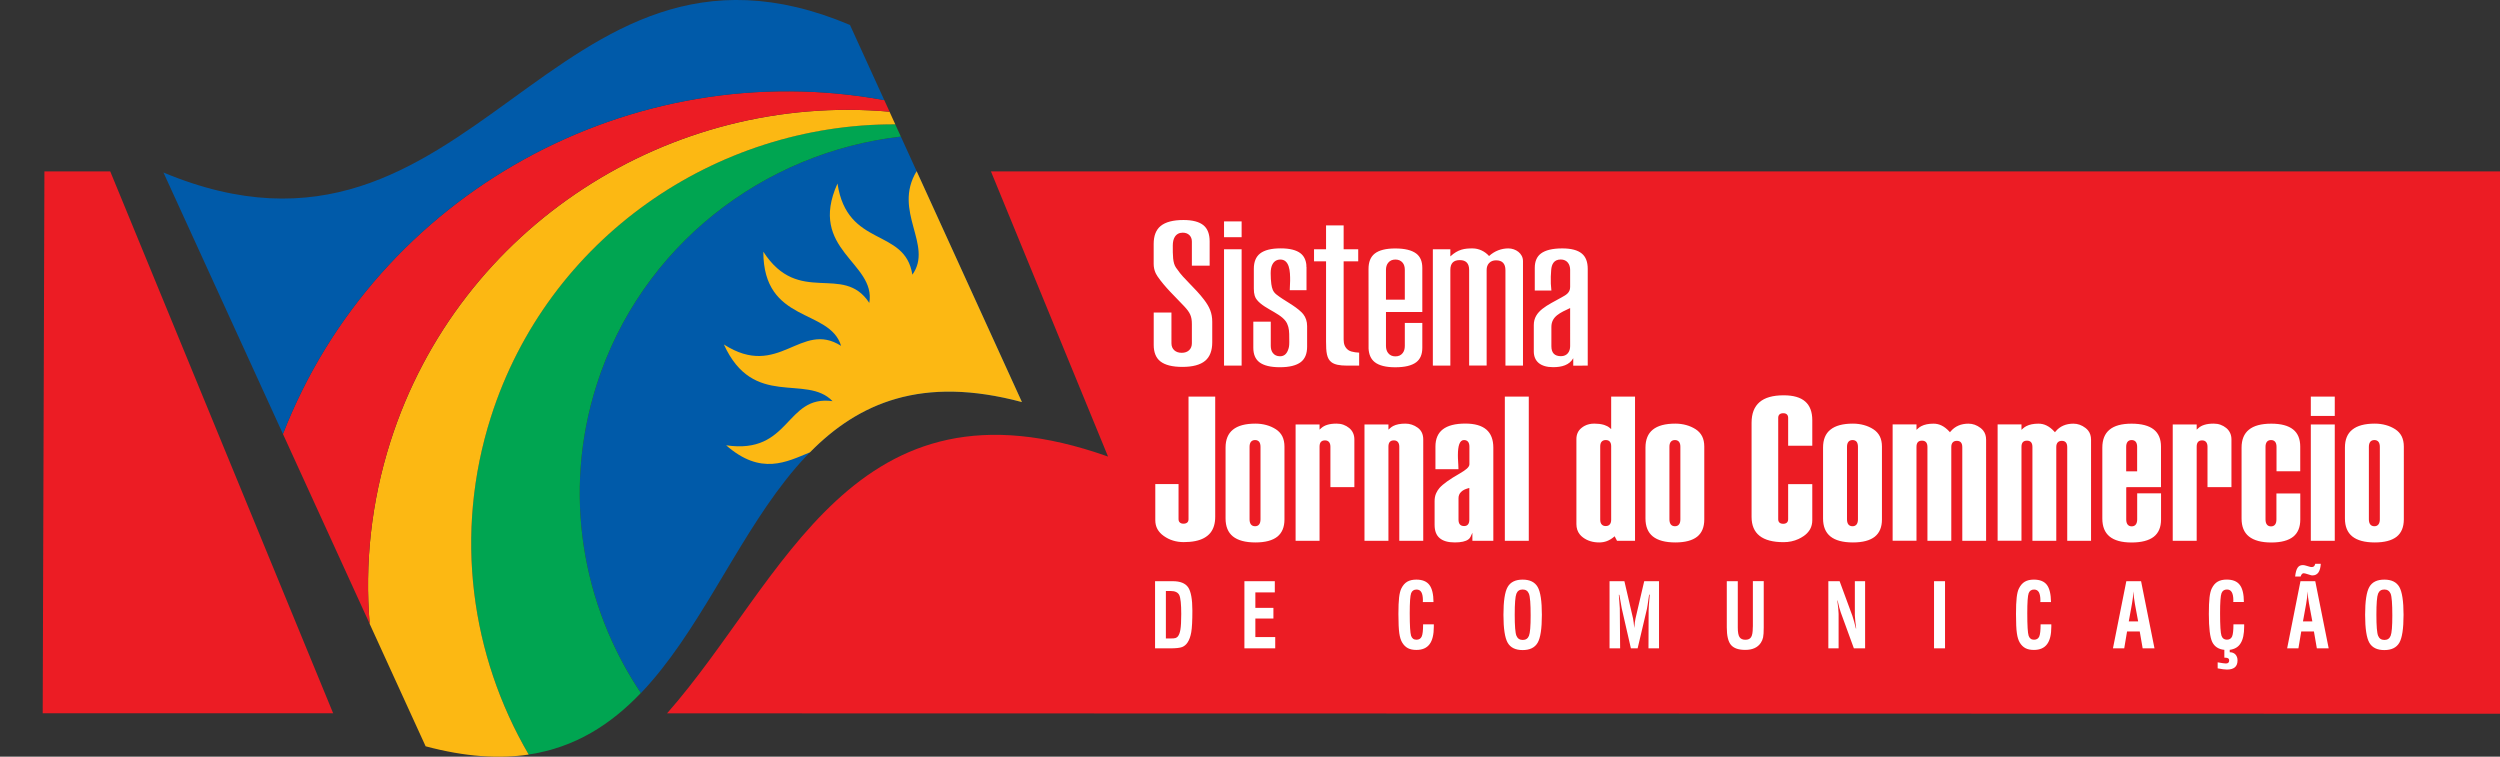
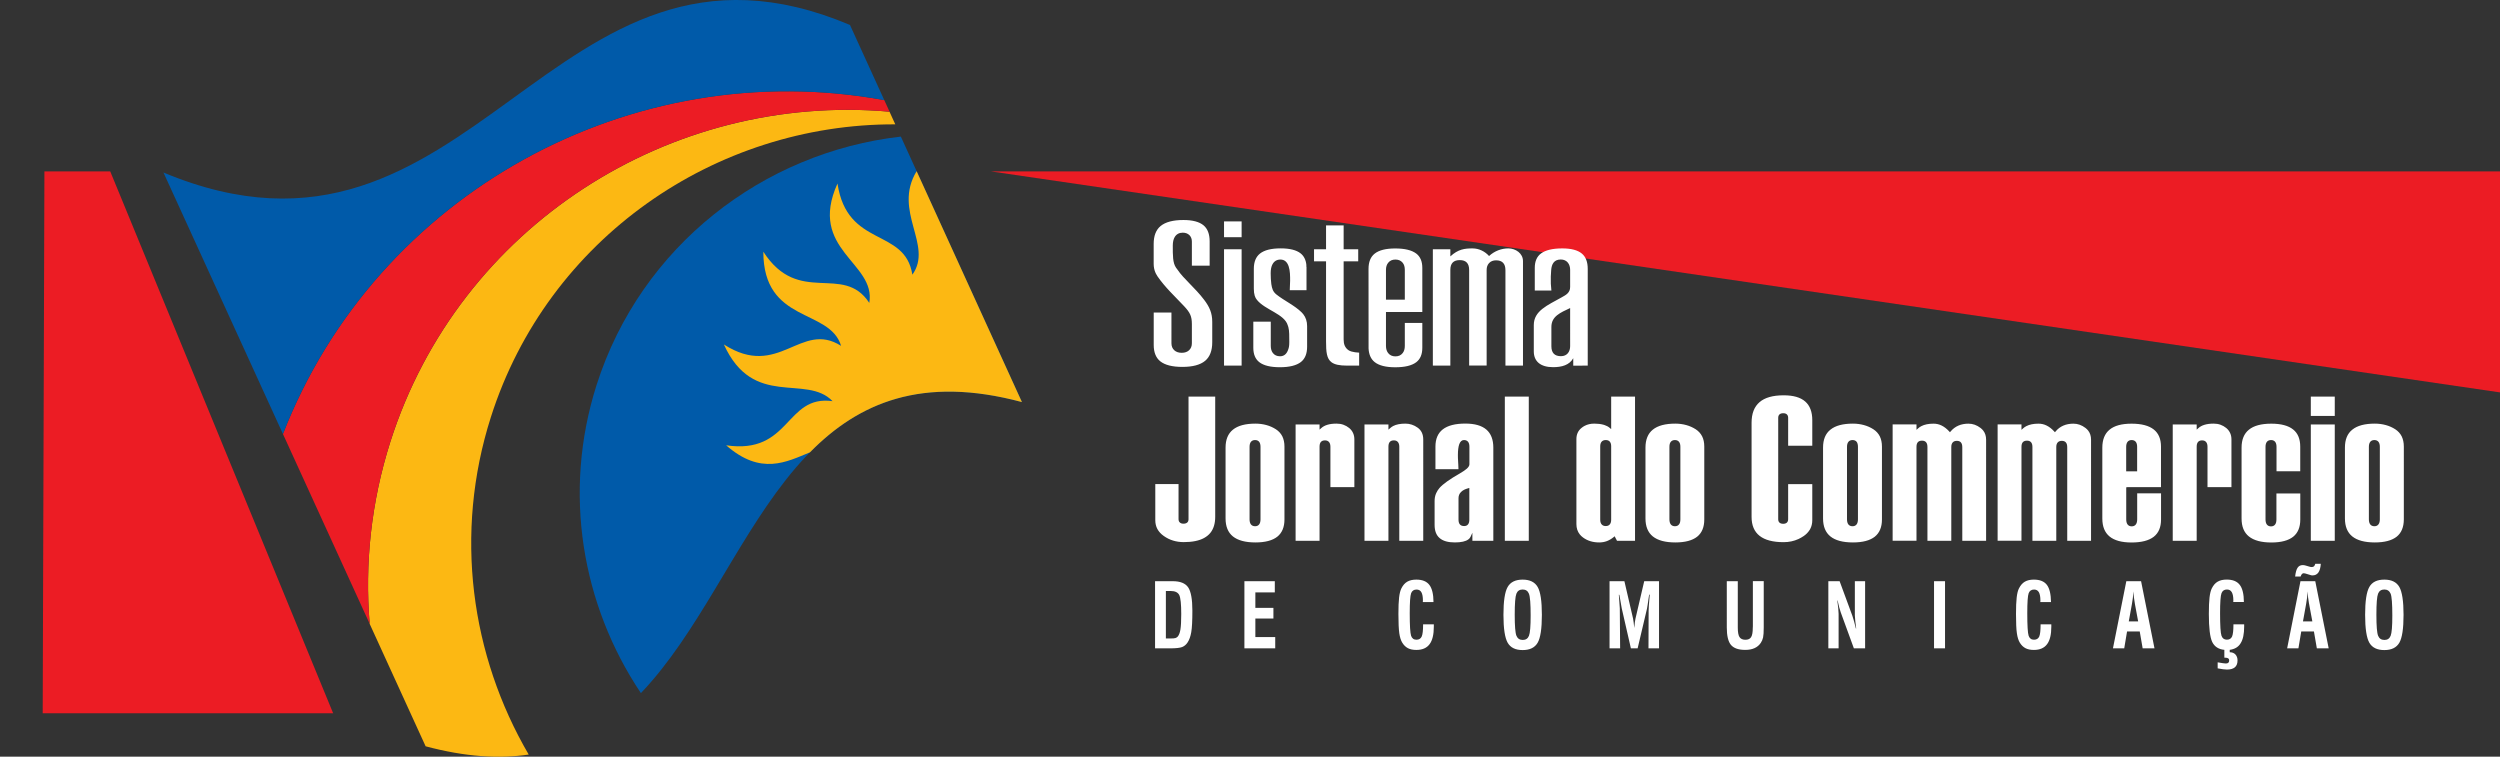
<svg xmlns="http://www.w3.org/2000/svg" version="1.1" id="Camada_1" x="0px" y="0px" viewBox="0 0 538.63 163.03" style="enable-background:new 0 0 538.63 163.03;" xml:space="preserve">
  <rect x="0" y="0" width="538.63" height="163.03" fill="#333333" stroke="none" />
  <style type="text/css">
	.st0{fill-rule:evenodd;clip-rule:evenodd;fill:#EC1C24;}
	.st1{fill-rule:evenodd;clip-rule:evenodd;fill:#FFFFFF;}
	.st2{fill:#FFFFFF;}
	.st3{fill-rule:evenodd;clip-rule:evenodd;fill:#005AA9;}
	.st4{fill-rule:evenodd;clip-rule:evenodd;fill:#FCB813;}
	.st5{fill-rule:evenodd;clip-rule:evenodd;fill:#00A551;}
</style>
  <g>
-     <path class="st0" d="M9.57,36.93h14.18l48.03,116.75l-62.58-0.01L9.57,36.93L9.57,36.93z M213.5,36.93h325.14v116.85l-394.92-0.09   c25.36-28.77,40.05-74.86,95.01-55.32L213.5,36.93z" />
+     <path class="st0" d="M9.57,36.93h14.18l48.03,116.75l-62.58-0.01L9.57,36.93L9.57,36.93z M213.5,36.93h325.14v116.85c25.36-28.77,40.05-74.86,95.01-55.32L213.5,36.93z" />
    <path class="st1" d="M251.19,127.34v10.22h1.05c0.49,0,0.83-0.03,1.01-0.09c0.18-0.06,0.34-0.16,0.48-0.3   c0.27-0.3,0.47-0.8,0.59-1.51c0.12-0.7,0.18-1.83,0.18-3.38c0-2.11-0.14-3.46-0.42-4.06c-0.29-0.59-0.91-0.89-1.86-0.89H251.19   L251.19,127.34z M248.86,125.22h3.81c1.61,0,2.71,0.44,3.32,1.32c0.6,0.88,0.91,2.56,0.91,5.03c0,2.17-0.08,3.72-0.24,4.63   c-0.16,0.92-0.42,1.66-0.8,2.23c-0.31,0.47-0.7,0.79-1.17,0.98c-0.48,0.18-1.33,0.28-2.56,0.28h-3.27V125.22L248.86,125.22z    M268.12,125.22h6.54v2.41h-4.19v3.34h3.89v2.3h-3.89v3.98h4.28v2.44h-6.64V125.22L268.12,125.22z M308.85,129.71h-2.3   c0-0.07,0-0.14,0.01-0.21c0-0.06,0.01-0.1,0.01-0.11c0-0.8-0.11-1.4-0.33-1.79c-0.22-0.39-0.57-0.58-1.04-0.58   c-0.57,0-0.97,0.26-1.17,0.79c-0.2,0.53-0.3,1.98-0.3,4.32c0,2.65,0.1,4.26,0.29,4.84c0.19,0.58,0.58,0.86,1.16,0.86   c0.54,0,0.91-0.23,1.12-0.67c0.21-0.45,0.31-1.33,0.31-2.64h2.31v0.48c0,1.72-0.3,2.98-0.92,3.8c-0.61,0.82-1.56,1.23-2.84,1.23   c-0.72,0-1.32-0.12-1.81-0.37c-0.48-0.25-0.89-0.64-1.22-1.18c-0.31-0.49-0.52-1.17-0.65-2.04c-0.12-0.87-0.19-2.26-0.19-4.15   c0-1.54,0.05-2.73,0.15-3.58c0.1-0.85,0.27-1.5,0.49-1.94c0.33-0.66,0.75-1.14,1.26-1.44c0.52-0.3,1.17-0.45,1.96-0.45   c1.29,0,2.23,0.38,2.81,1.14C308.54,126.78,308.84,128.01,308.85,129.71L308.85,129.71z M328.06,127.01c-0.66,0-1.11,0.3-1.35,0.9   c-0.24,0.6-0.36,2.12-0.36,4.55c0,2.4,0.12,3.91,0.37,4.52c0.25,0.6,0.7,0.9,1.36,0.9c0.65,0,1.1-0.3,1.34-0.9   c0.24-0.6,0.36-2.05,0.36-4.35c0-2.53-0.12-4.1-0.37-4.71C329.17,127.32,328.72,127.01,328.06,127.01L328.06,127.01z    M328.06,124.88c1.54,0,2.62,0.53,3.23,1.58c0.61,1.05,0.91,3.06,0.91,6.01c0,2.95-0.3,4.96-0.91,6.01   c-0.61,1.05-1.68,1.58-3.23,1.58c-1.55,0-2.62-0.52-3.23-1.58c-0.6-1.05-0.91-3.05-0.91-6.01c0-2.95,0.3-4.95,0.91-6.01   C325.44,125.4,326.52,124.88,328.06,124.88L328.06,124.88z M346.8,125.22h3.18l1.86,8.02c0.04,0.19,0.09,0.47,0.13,0.83   c0.05,0.36,0.09,0.77,0.14,1.24c0.04-0.46,0.08-0.87,0.12-1.23c0.05-0.36,0.09-0.62,0.14-0.81l1.88-8.05h3.19v14.47h-2.27   l0.03-8.12c0-0.16,0.02-0.57,0.06-1.2c0.05-0.64,0.11-1.39,0.18-2.25h-0.13c-0.15,1.05-0.26,1.79-0.33,2.23   c-0.07,0.44-0.11,0.71-0.14,0.82l-2.01,8.52h-1.45l-1.97-8.61c-0.02-0.09-0.14-0.76-0.35-2c-0.07-0.4-0.13-0.71-0.17-0.93   l-0.11-0.01c0.03,0.39,0.07,0.89,0.11,1.5c0.07,0.88,0.1,1.36,0.1,1.45l0.07,8.6h-2.28V125.22L346.8,125.22z M372.04,125.22h2.37   v9.99c0,0.98,0.12,1.67,0.37,2.05c0.25,0.38,0.67,0.58,1.27,0.58c0.58,0,1-0.19,1.23-0.57c0.24-0.38,0.36-1.05,0.36-2.01   c0-0.02,0-0.07,0.01-0.14c0.01-0.08,0.01-0.14,0.01-0.19v-9.72H380v9.99c0,0.99-0.05,1.71-0.14,2.14c-0.1,0.44-0.26,0.82-0.49,1.16   c-0.34,0.51-0.79,0.89-1.35,1.14c-0.56,0.26-1.23,0.38-2,0.38c-1.45,0-2.47-0.35-3.08-1.07c-0.6-0.71-0.9-1.96-0.9-3.76V125.22   L372.04,125.22z M393.91,125.22h2.44l2.74,7.44c0.12,0.35,0.25,0.77,0.38,1.24c0.13,0.48,0.26,0.98,0.38,1.51h0.07   c-0.08-0.54-0.14-1.07-0.19-1.55c-0.05-0.49-0.09-0.92-0.1-1.27v-7.37h2.21v14.47h-2.42l-2.83-7.76c-0.11-0.31-0.23-0.68-0.34-1.11   c-0.11-0.43-0.23-0.91-0.33-1.43h-0.07c0.08,0.59,0.15,1.14,0.2,1.64c0.05,0.5,0.08,0.92,0.08,1.25v7.4h-2.21V125.22L393.91,125.22   z M416.69,125.22h2.37v14.47h-2.37V125.22L416.69,125.22z M441.89,129.71h-2.3c0-0.07,0-0.14,0.01-0.21c0-0.06,0.01-0.1,0.01-0.11   c0-0.8-0.11-1.4-0.33-1.79c-0.22-0.39-0.57-0.58-1.03-0.58c-0.58,0-0.97,0.26-1.17,0.79c-0.2,0.53-0.3,1.98-0.3,4.32   c0,2.65,0.1,4.26,0.29,4.84c0.2,0.58,0.58,0.86,1.16,0.86c0.55,0,0.91-0.23,1.12-0.67c0.2-0.45,0.3-1.33,0.3-2.64h2.31v0.48   c0,1.72-0.3,2.98-0.92,3.8c-0.61,0.82-1.56,1.23-2.84,1.23c-0.72,0-1.32-0.12-1.8-0.37c-0.48-0.25-0.89-0.64-1.22-1.18   c-0.3-0.49-0.52-1.17-0.64-2.04c-0.13-0.87-0.19-2.26-0.19-4.15c0-1.54,0.05-2.73,0.15-3.58c0.1-0.85,0.26-1.5,0.49-1.94   c0.33-0.66,0.75-1.14,1.26-1.44c0.51-0.3,1.16-0.45,1.95-0.45c1.29,0,2.23,0.38,2.81,1.14   C441.58,126.78,441.87,128.01,441.89,129.71L441.89,129.71z M459.65,127.42c-0.03,0.47-0.07,0.93-0.12,1.38   c-0.05,0.44-0.12,0.89-0.2,1.32l-0.68,3.76h2.02l-0.7-3.76c0-0.02-0.01-0.04-0.01-0.08C459.79,129.11,459.69,128.23,459.65,127.42   L459.65,127.42z M458.12,125.22h3.18l2.89,14.47h-2.55l-0.63-3.64h-2.73l-0.61,3.64h-2.43L458.12,125.22L458.12,125.22z    M480.4,140.01v0.52h0.03c0.5,0,0.9,0.16,1.2,0.48c0.3,0.33,0.45,0.75,0.45,1.28c0,0.66-0.19,1.15-0.57,1.48   c-0.38,0.32-0.95,0.49-1.72,0.49c-0.23,0-0.52-0.03-0.85-0.07c-0.33-0.04-0.71-0.11-1.14-0.19v-1.3c0.51,0.09,0.9,0.16,1.16,0.19   c0.26,0.04,0.47,0.06,0.61,0.06c0.24,0,0.41-0.06,0.53-0.16c0.12-0.11,0.18-0.29,0.18-0.52c0-0.19-0.07-0.33-0.21-0.43   c-0.14-0.09-0.36-0.14-0.65-0.14h-0.18v-1.69c-1.25-0.12-2.12-0.69-2.61-1.69c-0.48-1-0.73-3.01-0.73-6.03   c0-1.54,0.05-2.74,0.15-3.59c0.1-0.85,0.27-1.5,0.49-1.94c0.33-0.66,0.74-1.14,1.26-1.44c0.51-0.3,1.17-0.45,1.95-0.45   c1.29,0,2.23,0.38,2.81,1.14c0.59,0.76,0.88,2,0.89,3.69h-2.29c0-0.07,0-0.14,0.01-0.21c0.01-0.06,0.01-0.1,0.01-0.11   c0-0.8-0.11-1.4-0.34-1.79c-0.22-0.39-0.57-0.58-1.04-0.58c-0.57,0-0.96,0.26-1.17,0.79c-0.21,0.53-0.31,1.98-0.31,4.32   c0,2.65,0.1,4.26,0.3,4.84c0.19,0.57,0.58,0.86,1.16,0.86c0.54,0,0.91-0.22,1.12-0.67c0.2-0.45,0.3-1.33,0.3-2.63h2.31v0.48   c0,1.59-0.25,2.78-0.75,3.57C482.28,139.39,481.49,139.86,480.4,140.01L480.4,140.01z M497.18,127.42   c-0.03,0.47-0.07,0.93-0.12,1.38c-0.05,0.44-0.12,0.89-0.2,1.32l-0.68,3.76h2.02l-0.7-3.76c-0.01-0.02-0.01-0.04-0.02-0.08   C497.31,129.11,497.21,128.23,497.18,127.42L497.18,127.42z M495.64,125.22h3.19l2.89,14.47h-2.55l-0.63-3.64h-2.73l-0.61,3.64   h-2.43L495.64,125.22L495.64,125.22z M494.49,124.23c0.1-0.89,0.27-1.53,0.53-1.91c0.25-0.38,0.62-0.57,1.12-0.57   c0.1,0,0.19,0.01,0.28,0.02c0.08,0.01,0.18,0.03,0.27,0.06l1.01,0.29c0.06,0.02,0.12,0.03,0.18,0.04c0.07,0.01,0.14,0.01,0.2,0.01   c0.2,0,0.36-0.05,0.47-0.16c0.12-0.11,0.21-0.28,0.28-0.54h1.19c-0.06,0.85-0.23,1.47-0.53,1.89c-0.3,0.41-0.71,0.61-1.26,0.61   c-0.06,0-0.12,0-0.19-0.01c-0.07-0.01-0.13-0.03-0.2-0.05l-1.08-0.33c-0.02-0.01-0.03-0.01-0.05-0.01   c-0.16-0.04-0.28-0.07-0.36-0.07c-0.15,0-0.29,0.06-0.4,0.18c-0.11,0.12-0.2,0.3-0.28,0.54H494.49L494.49,124.23z M513.71,127.01   c-0.66,0-1.11,0.3-1.35,0.9c-0.24,0.6-0.36,2.12-0.36,4.55c0,2.4,0.12,3.91,0.37,4.52c0.24,0.6,0.7,0.9,1.36,0.9   c0.65,0,1.1-0.3,1.34-0.9c0.24-0.6,0.36-2.05,0.36-4.35c0-2.53-0.12-4.1-0.36-4.71C514.81,127.32,514.36,127.01,513.71,127.01   L513.71,127.01z M513.71,124.88c1.55,0,2.62,0.53,3.23,1.58c0.6,1.05,0.91,3.06,0.91,6.01c0,2.95-0.3,4.96-0.91,6.01   c-0.61,1.05-1.68,1.58-3.23,1.58c-1.54,0-2.62-0.52-3.23-1.58c-0.6-1.05-0.91-3.05-0.91-6.01c0-2.95,0.3-4.95,0.91-6.01   C511.08,125.4,512.16,124.88,513.71,124.88z" />
    <path class="st2" d="M342.08,78.77V57.93c0-1.5-0.42-2.6-1.27-3.3c-0.89-0.74-2.3-1.11-4.21-1.11h-0.01   c-2.08,0-3.61,0.37-4.58,1.09c-0.89,0.66-1.34,1.7-1.34,3.1v0v4.88c0.33,0,3.58,0,3.58,0c-0.06-0.49-0.1-0.98-0.12-1.46   c-0.04-1.05,0-2.06,0.08-3c0.1-1.16,0.56-2.22,2.06-2.22c1.35,0,2.02,1.03,2.02,2.22v3.7c0,1.22-0.85,1.7-1.78,2.21   c-3.11,1.75-6.05,2.92-6.05,5.99v5.68c0,2.16,1.46,3.4,4.15,3.4c1.89,0,3.52-0.45,4.35-1.93v1.61L342.08,78.77L342.08,78.77z    M338.29,74.6c0,1.16-0.65,2.14-1.98,2.14c-1.38,0-2.06-0.72-2.06-2.14v-4.16c0-2.3,1.95-3.08,4.04-4.07V74.6L338.29,74.6z    M324.36,78.77h3.77V56.24c0-1.64-1.57-2.72-3.16-2.72c-1.47,0-2.95,0.54-4.15,1.64c-0.86-0.98-2.17-1.64-3.55-1.64   c-1.68,0-3.09,0.15-4.79,1.72V53.7h-3.77v25.07h3.77V58.14c0-1.4,0.67-2.1,2.03-2.1c1.35,0,2.02,0.71,2.02,2.13v20.59h3.77V58.18   v-0.01c0-0.61,0.17-1.1,0.51-1.47c0.37-0.41,0.88-0.61,1.52-0.61h0c1.34,0,2.02,0.71,2.02,2.13V78.77L324.36,78.77z M302.67,58.14   v5.45v0.97h-1.02h-2.02h-1.02V63.6v-5.45c0-0.64,0.16-1.15,0.48-1.54c0.37-0.46,0.89-0.69,1.56-0.69c0.66,0,1.18,0.23,1.56,0.69   C302.52,56.99,302.67,57.5,302.67,58.14L302.67,58.14z M294.86,74.45v0.64c0.07,1.3,0.51,2.28,1.31,2.92   c0.94,0.75,2.42,1.12,4.44,1.12h0c2.05,0,3.55-0.36,4.51-1.08c0.88-0.67,1.32-1.7,1.32-3.11l0,0v-5.36h-3.77v4.94   c0,0.64-0.15,1.16-0.46,1.55h0c-0.37,0.48-0.89,0.71-1.57,0.71h0c-0.67,0-1.19-0.24-1.56-0.71c-0.31-0.39-0.47-0.91-0.47-1.55v0   v-5.57v-1.73h1.02h6.81v-9.5v0c0-1.41-0.44-2.44-1.32-3.1c-0.96-0.72-2.46-1.09-4.51-1.09l0,0c-2.02,0-3.5,0.37-4.44,1.12   c-0.88,0.7-1.32,1.79-1.32,3.29L294.86,74.45L294.86,74.45z M292.83,78.77v-2.79c-0.32-0.02-0.61-0.04-0.86-0.08   c-0.6-0.08-1.06-0.22-1.39-0.42l-0.01-0.01c-0.39-0.25-0.67-0.59-0.86-1.03c-0.15-0.37-0.22-0.79-0.22-1.29V57.27V56.3h1.01h2.13   v-2.6h-2.13h-1.01v-0.97v-4.17h-3.79v4.17v0.97h-1.01h-1.58v2.6h1.58h1.01v0.97v16.31c0,2.27,0.14,3.7,1.18,4.47   c0.67,0.5,1.74,0.72,3.29,0.72H292.83L292.83,78.77z M273.8,69.31h-3.77v5.62v0c0,1.41,0.44,2.44,1.3,3.11   c0.94,0.72,2.42,1.08,4.42,1.08h0.01c2.05,0,3.56-0.38,4.52-1.12c0.89-0.7,1.34-1.8,1.34-3.29v-4.45c0-1.01-0.28-1.87-0.84-2.58   l0,0c-0.12-0.15-0.24-0.29-0.36-0.4c-1.53-1.5-3.71-2.48-5.4-3.82c-0.78-0.62-0.96-1.29-1.11-2.24c-0.09-0.57-0.14-1.6-0.14-2.34   c0-0.82,0.13-1.47,0.39-1.94c0.37-0.68,0.94-1.02,1.71-1.02c0.85,0,1.44,0.49,1.77,1.46c0.32,0.94,0.32,2.13,0.32,3.1l-0.08,2.05   h3.61v-4.82v0c0-0.08,0-0.16,0-0.23h-0.03v-0.41c-0.11-1.09-0.53-1.92-1.24-2.48c-0.91-0.72-2.35-1.08-4.3-1.08l0,0h-0.01   c-2.02,0-3.5,0.38-4.44,1.12c-0.88,0.7-1.33,1.79-1.33,3.28v0v4.28c0,0.6,0.06,1.1,0.19,1.52c0.11,0.37,0.28,0.67,0.49,0.91   c1.73,2.16,5.91,3.01,6.63,5.47c0.04,0.11,0.08,0.24,0.13,0.39c0.22,0.78,0.2,2.05,0.2,3.2v0.01c0,0.94-0.1,1.3-0.31,1.82   c-0.33,0.83-0.89,1.25-1.69,1.25l0,0c-0.67,0-1.19-0.24-1.55-0.72l0,0c-0.29-0.38-0.44-0.9-0.44-1.53v0V69.31L273.8,69.31z    M263.72,78.77h3.79V53.7h-3.79V78.77L263.72,78.77z M263.72,51.11h3.79V47.7h-3.79V51.11L263.72,51.11z M252.39,67.34h-3.82v6.98   c0,1.6,0.48,2.78,1.42,3.53c1.01,0.8,2.6,1.2,4.75,1.2c2.23,0,3.87-0.44,4.92-1.32c1.01-0.85,1.52-2.18,1.52-3.98v-4.41   c0-1.9-0.59-3.22-1.75-4.75c-1.97-2.6-4.42-4.51-5.75-6.51c-0.1-0.14-0.23-0.3-0.3-0.4c-0.73-1.05-0.7-2.67-0.7-4.76   c0-0.78,0.14-1.4,0.42-1.86c0.38-0.62,0.96-0.93,1.72-0.93l0,0c0.6,0,1.08,0.18,1.44,0.53c0.35,0.35,0.53,0.81,0.53,1.38v0v5.2   h3.83v-5.24c0-1.57-0.44-2.72-1.31-3.45c-0.91-0.76-2.36-1.15-4.33-1.15c-2.23,0-3.87,0.43-4.92,1.29c-1,0.82-1.5,2.11-1.5,3.86   v4.3c0,0.71,0.14,1.37,0.42,1.98l0,0c0.12,0.26,0.28,0.48,0.42,0.73c1.63,2.37,3.76,4.32,5.72,6.41c1.3,1.39,1.67,2.19,1.67,3.87   v4.11c0,0.63-0.2,1.13-0.6,1.51c-0.39,0.36-0.91,0.55-1.58,0.55h-0.01c-0.66,0-1.19-0.18-1.58-0.53c-0.42-0.37-0.63-0.88-0.63-1.52   v0V67.34z" />
    <path class="st2" d="M512.74,96.27v15.61v0c0,0.48-0.1,0.84-0.29,1.09c-0.2,0.27-0.49,0.41-0.88,0.41h0c-0.39,0-0.7-0.14-0.9-0.4   c-0.19-0.25-0.29-0.62-0.29-1.09V96.27c0-0.47,0.1-0.82,0.29-1.07c0.2-0.26,0.51-0.39,0.9-0.39c0.38,0,0.68,0.13,0.88,0.39   C512.64,95.44,512.74,95.8,512.74,96.27L512.74,96.27z M505.22,96.44v15.26c0,1.73,0.53,3.02,1.58,3.87   c1.07,0.86,2.68,1.3,4.85,1.3h0.01c2.1,0,3.67-0.42,4.71-1.24c1.02-0.82,1.53-2.06,1.54-3.7v0V96.22c0-0.86-0.16-1.59-0.46-2.21   c-0.31-0.61-0.77-1.12-1.38-1.52h0c-0.63-0.41-1.32-0.71-2.05-0.91c-0.73-0.2-1.52-0.31-2.36-0.31c-2.16,0-3.78,0.43-4.85,1.3   C505.74,93.42,505.22,94.71,505.22,96.44L505.22,96.44z M497.87,116.52h5.16V91.45h-5.16V116.52L497.87,116.52z M497.87,89.62h5.16   v-4.17h-5.16V89.62L497.87,89.62z M490.45,101.54h5.14v-5.31v0c0-1.65-0.51-2.89-1.53-3.7c-1.04-0.83-2.6-1.25-4.7-1.25l0,0   c-2.16,0-3.77,0.43-4.83,1.3c-1.05,0.85-1.58,2.14-1.58,3.87v15.26c0,1.73,0.52,3.02,1.58,3.87c1.07,0.86,2.68,1.3,4.83,1.3h0.01   c2.1,0,3.66-0.42,4.7-1.24c1.02-0.82,1.53-2.05,1.53-3.7v0v-5.62h-5.14v5.59c0,0.47-0.09,0.84-0.28,1.09   c-0.2,0.27-0.5,0.41-0.89,0.41h0c-0.39,0-0.69-0.14-0.89-0.4c-0.19-0.25-0.29-0.62-0.29-1.09l0,0V96.27c0-0.47,0.1-0.82,0.29-1.07   c0.2-0.26,0.51-0.39,0.9-0.39c0.39,0,0.69,0.13,0.89,0.39c0.19,0.24,0.29,0.6,0.29,1.07V101.54L490.45,101.54z M475.61,104.96h5.16   V94.69c0-0.52-0.09-0.98-0.28-1.39c-0.19-0.41-0.46-0.77-0.83-1.08l0,0c-0.38-0.31-0.8-0.55-1.25-0.71   c-0.45-0.16-0.94-0.24-1.47-0.24c-0.76,0-1.42,0.08-1.97,0.25c-0.54,0.16-0.99,0.41-1.34,0.73l-0.35,0.32v-0.48v-0.64h-5.16v25.07   h5.16V96.22c0-0.89,0.4-1.34,1.17-1.34h0c0.38,0,0.67,0.12,0.87,0.37c0.19,0.23,0.29,0.57,0.29,1.01v0V104.96L475.61,104.96z    M460.45,96.27v5.07v0.21h-0.21h-1.94h-0.21v-0.21v-5.07c0-0.47,0.1-0.82,0.29-1.07c0.2-0.26,0.5-0.39,0.89-0.39   c0.39,0,0.69,0.13,0.89,0.39C460.35,95.44,460.45,95.8,460.45,96.27L460.45,96.27z M458.3,104.95h7.29v-8.72v0   c0-1.65-0.52-2.88-1.56-3.7c-1.05-0.83-2.65-1.25-4.79-1.25h0c-2.12,0-3.7,0.43-4.74,1.3c-1.03,0.85-1.55,2.14-1.55,3.87v15.26   c0,1.73,0.52,3.02,1.55,3.87c1.04,0.86,2.62,1.3,4.74,1.3h0.01c2.14,0,3.73-0.42,4.79-1.24c1.04-0.82,1.56-2.06,1.56-3.7v0v-5.65   h-5.14v5.61c0,0.47-0.1,0.84-0.29,1.09l0,0c-0.2,0.27-0.5,0.41-0.89,0.41h0c-0.39,0-0.69-0.14-0.89-0.4   c-0.19-0.25-0.29-0.62-0.29-1.09l0,0v-6.72v-0.21H458.3L458.3,104.95z M445.38,116.52h5.14V94.75c0-0.79-0.2-1.45-0.62-1.98   c-0.08-0.1-0.17-0.2-0.26-0.29c-0.09-0.09-0.2-0.18-0.31-0.27l0,0l0,0l0,0c-0.41-0.31-0.83-0.55-1.26-0.7   c-0.43-0.15-0.87-0.23-1.34-0.23c-0.82,0-1.55,0.14-2.19,0.42c-0.64,0.28-1.19,0.69-1.65,1.25l-0.15,0.18l-0.16-0.18   c-0.52-0.56-1.05-0.98-1.62-1.26c-0.56-0.28-1.14-0.41-1.76-0.41c-1.07,0-1.95,0.18-2.62,0.53l0,0c-0.13,0.07-0.25,0.14-0.37,0.22   c-0.12,0.09-0.22,0.17-0.33,0.26l0,0l0,0l-0.35,0.32v-0.48v-0.69h-5.14v25.07h5.14V96.27c0-0.89,0.39-1.33,1.19-1.33   c0.78,0,1.17,0.46,1.17,1.37v20.21h5.14V96.3v0c0-0.42,0.1-0.74,0.3-0.97c0.2-0.23,0.5-0.35,0.89-0.35l0,0   c0.78,0,1.17,0.46,1.17,1.37V116.52L445.38,116.52z M422.77,116.52h5.14V94.75c0-0.79-0.2-1.45-0.62-1.98   c-0.08-0.1-0.17-0.2-0.26-0.29c-0.09-0.09-0.2-0.18-0.31-0.27l0,0l0,0v0c-0.41-0.31-0.83-0.55-1.26-0.7   c-0.43-0.15-0.87-0.23-1.34-0.23c-0.82,0-1.55,0.14-2.19,0.42c-0.64,0.28-1.19,0.69-1.66,1.25l-0.15,0.18l-0.16-0.18   c-0.52-0.56-1.05-0.98-1.62-1.26c-0.56-0.28-1.14-0.41-1.76-0.41c-1.07,0-1.95,0.18-2.62,0.53l0,0c-0.13,0.07-0.25,0.14-0.37,0.22   c-0.12,0.09-0.23,0.17-0.33,0.26l0,0l0,0l-0.35,0.32v-0.48v-0.69h-5.14v25.07h5.14V96.27c0-0.89,0.39-1.33,1.19-1.33   c0.78,0,1.17,0.46,1.17,1.37v20.21h5.14V96.3v0c0-0.42,0.1-0.74,0.3-0.97c0.2-0.23,0.5-0.35,0.89-0.35h0.01   c0.78,0,1.17,0.46,1.17,1.37V116.52L422.77,116.52z M400.3,96.27v15.61v0c0,0.48-0.1,0.84-0.28,1.09c-0.21,0.27-0.5,0.41-0.89,0.41   h0c-0.39,0-0.7-0.14-0.9-0.4c-0.19-0.25-0.29-0.62-0.29-1.09V96.27c0-0.47,0.1-0.82,0.3-1.07c0.2-0.26,0.51-0.39,0.9-0.39   c0.39,0,0.68,0.13,0.89,0.39C400.2,95.44,400.3,95.8,400.3,96.27L400.3,96.27z M392.78,96.44v15.26c0,1.73,0.53,3.02,1.58,3.87   c1.06,0.86,2.68,1.3,4.85,1.3h0.01c2.1,0,3.67-0.42,4.71-1.24c1.02-0.82,1.54-2.06,1.54-3.7v0V96.22c0-0.86-0.16-1.59-0.46-2.21   c-0.31-0.61-0.77-1.12-1.38-1.52h0c-0.63-0.41-1.32-0.71-2.05-0.91c-0.74-0.2-1.52-0.31-2.36-0.31c-2.16,0-3.78,0.43-4.85,1.3   C393.3,93.42,392.78,94.71,392.78,96.44L392.78,96.44z M385.26,96.03h5.2v-5.5c0-1.79-0.51-3.14-1.52-4.02   c-1.02-0.9-2.57-1.34-4.65-1.34c-2.32,0-4.06,0.49-5.2,1.48c-1.14,0.98-1.71,2.46-1.71,4.44v20.27c0,3.63,2.3,5.45,6.91,5.45   c1.15,0,2.22-0.23,3.2-0.68c0.19-0.09,0.38-0.19,0.56-0.29c0.18-0.11,0.35-0.22,0.53-0.33c0.01-0.01,0.01-0.01,0.02-0.01l0,0   c0.52-0.36,0.93-0.77,1.23-1.23c0.06-0.09,0.12-0.18,0.17-0.27c0.31-0.57,0.46-1.21,0.46-1.91v0v-7.79h-5.2v7.57   c0,0.32-0.1,0.56-0.28,0.73v0c-0.18,0.16-0.44,0.25-0.77,0.25h-0.01c-0.34,0-0.61-0.08-0.79-0.24c-0.19-0.17-0.29-0.41-0.29-0.73v0   V90.01c0-0.32,0.1-0.57,0.29-0.74c0.19-0.16,0.45-0.24,0.8-0.24c0.33,0,0.59,0.08,0.77,0.25c0.18,0.17,0.28,0.42,0.28,0.74V96.03   L385.26,96.03z M362.04,96.27v15.61v0c0,0.48-0.09,0.84-0.28,1.09c-0.2,0.27-0.5,0.41-0.89,0.41l0,0c-0.39,0-0.7-0.14-0.9-0.4   c-0.19-0.25-0.29-0.62-0.29-1.09V96.27c0-0.47,0.09-0.82,0.29-1.07c0.2-0.26,0.51-0.39,0.9-0.39c0.38,0,0.68,0.13,0.88,0.39   C361.95,95.44,362.04,95.8,362.04,96.27L362.04,96.27z M354.52,96.44v15.26c0,1.73,0.53,3.02,1.58,3.87   c1.07,0.86,2.68,1.3,4.85,1.3h0c2.1,0,3.67-0.42,4.71-1.24c1.02-0.82,1.53-2.06,1.53-3.7v0V96.22c0-0.86-0.15-1.59-0.46-2.21   c-0.31-0.61-0.77-1.12-1.38-1.52l0,0c-0.64-0.41-1.32-0.71-2.05-0.91c-0.73-0.2-1.51-0.31-2.35-0.31c-2.16,0-3.78,0.43-4.85,1.3   C355.05,93.42,354.52,94.71,354.52,96.44L354.52,96.44z M347.13,96.13v15.83v0.01c0,0.44-0.1,0.77-0.29,1   c-0.2,0.25-0.5,0.37-0.88,0.37h0h0c-0.39,0-0.68-0.12-0.89-0.37c-0.2-0.23-0.3-0.57-0.3-1.01v0V96.18c0-0.44,0.1-0.78,0.3-1.01   c0.21-0.24,0.5-0.36,0.89-0.36c0.39,0,0.68,0.11,0.88,0.35C347.03,95.38,347.13,95.71,347.13,96.13L347.13,96.13z M348.39,116.52   h3.88V85.45h-5.14V92v0.45l-0.35-0.29c-0.29-0.25-0.66-0.44-1.08-0.58h0c-0.08-0.03-0.16-0.06-0.26-0.08   c-0.56-0.15-1.21-0.23-1.96-0.23h0c-0.77,0-1.46,0.16-2.07,0.48c-0.11,0.06-0.23,0.12-0.34,0.2h0c-0.11,0.08-0.22,0.15-0.32,0.24   l0,0l0,0l0,0c-0.74,0.59-1.11,1.39-1.11,2.41v18.31c0,0.88,0.24,1.62,0.73,2.23c0.1,0.12,0.2,0.23,0.31,0.34l0,0   c0.12,0.11,0.24,0.21,0.37,0.31l0,0v0c0.96,0.72,2.13,1.08,3.51,1.08c0.59,0,1.14-0.1,1.65-0.29c0.52-0.2,1.01-0.49,1.47-0.87   l0.19-0.17l0.12,0.22L348.39,116.52L348.39,116.52z M324.22,116.52h5.16V85.45h-5.16V116.52L324.22,116.52z M316.57,105.4v6.56   v0.01c0,0.44-0.09,0.77-0.27,1l0,0c-0.19,0.25-0.48,0.37-0.85,0.37h0c-0.81,0-1.21-0.46-1.21-1.38v-4.63   c0-0.52,0.18-0.97,0.54-1.33c0.18-0.18,0.39-0.33,0.65-0.47c0.26-0.13,0.55-0.24,0.88-0.33h0l0.26-0.07V105.4L316.57,105.4z    M317.22,116.52h4.52V96.44c0-1.73-0.5-3.02-1.49-3.88c-1-0.86-2.51-1.3-4.53-1.3h-0.01c-2.17,0-3.79,0.42-4.86,1.25   c-1.05,0.82-1.58,2.05-1.58,3.7v0v4.88h4.96c0-0.22-0.01-0.49-0.03-0.81c0-0.07-0.01-0.16-0.01-0.26l0,0v0   c-0.01-0.08-0.01-0.18-0.02-0.28c0-0.01,0-0.03,0-0.04v0c-0.01-0.29-0.03-0.55-0.04-0.79c0-0.05,0-0.09-0.01-0.14v0   c-0.01-0.27-0.01-0.49-0.01-0.68v-0.02v-0.01c0-1.04,0.1-1.82,0.29-2.35c0.22-0.6,0.56-0.9,1.02-0.9l0,0   c0.39,0,0.69,0.13,0.89,0.39c0.19,0.24,0.28,0.6,0.28,1.07v3.77c0,0.28-0.18,0.59-0.55,0.93v0c-0.34,0.3-0.83,0.64-1.49,1.02   c-1.11,0.63-2.04,1.22-2.77,1.74c-0.73,0.52-1.27,0.99-1.63,1.4h0c-0.29,0.34-0.53,0.7-0.7,1.09v0c-0.04,0.08-0.07,0.15-0.1,0.23   c-0.18,0.47-0.26,0.98-0.26,1.52v0v5.12v0c0,1.27,0.35,2.21,1.07,2.83c0.72,0.63,1.81,0.95,3.28,0.95h0c1.37,0,2.34-0.22,2.92-0.65   l0,0c0.11-0.08,0.2-0.17,0.28-0.26c0.07-0.09,0.14-0.19,0.19-0.3l0,0v0l0.4-0.87v0.96V116.52L317.22,116.52z M301.48,116.52h5.16   V94.69c0-0.57-0.1-1.06-0.3-1.48c-0.2-0.42-0.49-0.77-0.89-1.06c-0.4-0.29-0.83-0.52-1.27-0.66c-0.44-0.15-0.9-0.22-1.39-0.22   c-1.08,0-1.96,0.17-2.62,0.51c-0.13,0.07-0.25,0.14-0.36,0.22c-0.11,0.07-0.21,0.16-0.31,0.25l0,0l0,0l-0.36,0.32v-0.48v-0.64   h-5.16v25.07h5.16V96.22c0-0.89,0.39-1.34,1.17-1.34c0.39,0,0.68,0.12,0.88,0.37c0.19,0.23,0.29,0.57,0.29,1.01V116.52   L301.48,116.52z M286.64,104.96h5.16V94.69c0-0.52-0.09-0.98-0.28-1.39c-0.18-0.41-0.46-0.77-0.83-1.08l0,0   c-0.38-0.31-0.8-0.55-1.25-0.71c-0.45-0.16-0.94-0.24-1.48-0.24c-0.76,0-1.42,0.08-1.97,0.25c-0.54,0.16-0.99,0.41-1.34,0.73   l-0.35,0.32v-0.48v-0.64h-5.16v25.07h5.16V96.22c0-0.89,0.39-1.34,1.17-1.34h0c0.38,0,0.67,0.12,0.88,0.37   c0.19,0.23,0.29,0.57,0.29,1.01v0V104.96L286.64,104.96z M271.58,96.27v15.61v0c0,0.48-0.1,0.84-0.28,1.09   c-0.2,0.27-0.5,0.41-0.89,0.41l0,0c-0.39,0-0.69-0.14-0.9-0.4c-0.19-0.25-0.29-0.62-0.29-1.09V96.27c0-0.47,0.1-0.82,0.29-1.07   c0.21-0.26,0.51-0.39,0.9-0.39c0.39,0,0.68,0.13,0.89,0.39C271.48,95.44,271.58,95.8,271.58,96.27L271.58,96.27z M264.05,96.44   v15.26c0,1.73,0.53,3.02,1.58,3.87c1.07,0.86,2.68,1.3,4.85,1.3h0.01c2.1,0,3.67-0.42,4.71-1.24c1.02-0.82,1.54-2.06,1.54-3.7v0   V96.22c0-0.86-0.16-1.59-0.46-2.21c-0.31-0.61-0.77-1.12-1.38-1.52l0,0c-0.64-0.41-1.32-0.71-2.05-0.91   c-0.73-0.2-1.52-0.31-2.36-0.31c-2.16,0-3.78,0.43-4.85,1.3C264.58,93.42,264.05,94.71,264.05,96.44L264.05,96.44z M253.93,104.29   h-5.02v7.79c0,0.7,0.15,1.34,0.45,1.9c0.31,0.56,0.76,1.07,1.38,1.5l0,0c0.62,0.44,1.3,0.78,2.01,0.99   c0.71,0.22,1.47,0.33,2.29,0.33c1.83,0,3.29-0.29,4.37-0.88c0.53-0.29,0.98-0.65,1.34-1.08c0.71-0.87,1.07-2.03,1.07-3.49l0,0   v-25.9h-5.75v26.4v0.01c0,0.31-0.09,0.56-0.28,0.72l0,0c-0.19,0.16-0.45,0.25-0.79,0.25l0,0h-0.01c-0.34,0-0.59-0.08-0.78-0.25l0,0   c-0.19-0.17-0.29-0.41-0.29-0.73v0V104.29z" />
    <path class="st3" d="M138.09,149.32c24.33-25.45,31.62-76.22,82.09-62.69l-26.09-57.2c-29.61,3.37-55.99,23.54-65.55,53.5   c-7.41,23.24-3.13,47.47,9.53,66.38L138.09,149.32z" />
    <path class="st4" d="M196.57,59.18c-1.58-10.21-14.04-5.67-16.13-19.64c-6.48,14.35,8.37,16.98,6.85,25.72   c-5.65-8.65-15.17,0.83-22.83-11.03c0.02,15.55,14.27,12.11,16.76,20.29c-8.71-5.55-13.39,7.33-25.26-0.31   c6.34,13.97,17.7,6.27,23.42,12.22C169.14,85,170.41,98,156.45,95.94c7.51,6.58,13.01,3.57,18.05,1.52   c10.49-10.67,24.16-16.6,45.68-10.83l-22.69-49.75C192.24,45.52,201.16,52.81,196.57,59.18z" />
-     <path class="st5" d="M113.9,162.56c10.02-1.5,17.7-6.48,24.17-13.25c-12.66-18.91-16.94-43.14-9.53-66.38   c9.56-29.96,35.94-50.13,65.55-53.5l-1.21-2.66c-38.72-0.12-74.84,24.53-87.12,63.05C97.72,115.04,101.46,141.25,113.9,162.56z" />
    <path class="st4" d="M191.65,24.07c-47.12-4.17-92.69,24.53-107.54,71.1c-4.16,13.06-5.53,26.36-4.46,39.25l12.05,26.37   c8.55,2.29,15.84,2.72,22.21,1.78c-12.44-21.3-16.18-47.52-8.14-72.73c12.28-38.53,48.4-63.18,87.12-63.05L191.65,24.07z" />
    <path class="st0" d="M60.96,93.5c20.19-51.88,75.11-81.9,129.56-71.93l2.37,5.19l-1.24-2.7c-47.12-4.17-92.69,24.53-107.54,71.1   c-4.16,13.06-5.53,26.36-4.46,39.25L60.96,93.5z" />
    <path class="st3" d="M35.22,37.17L60.96,93.5c20.19-51.88,75.11-81.9,129.56-71.93l-7.39-16.19   C118.47-21.96,102.21,65.15,35.22,37.17z" />
  </g>
</svg>